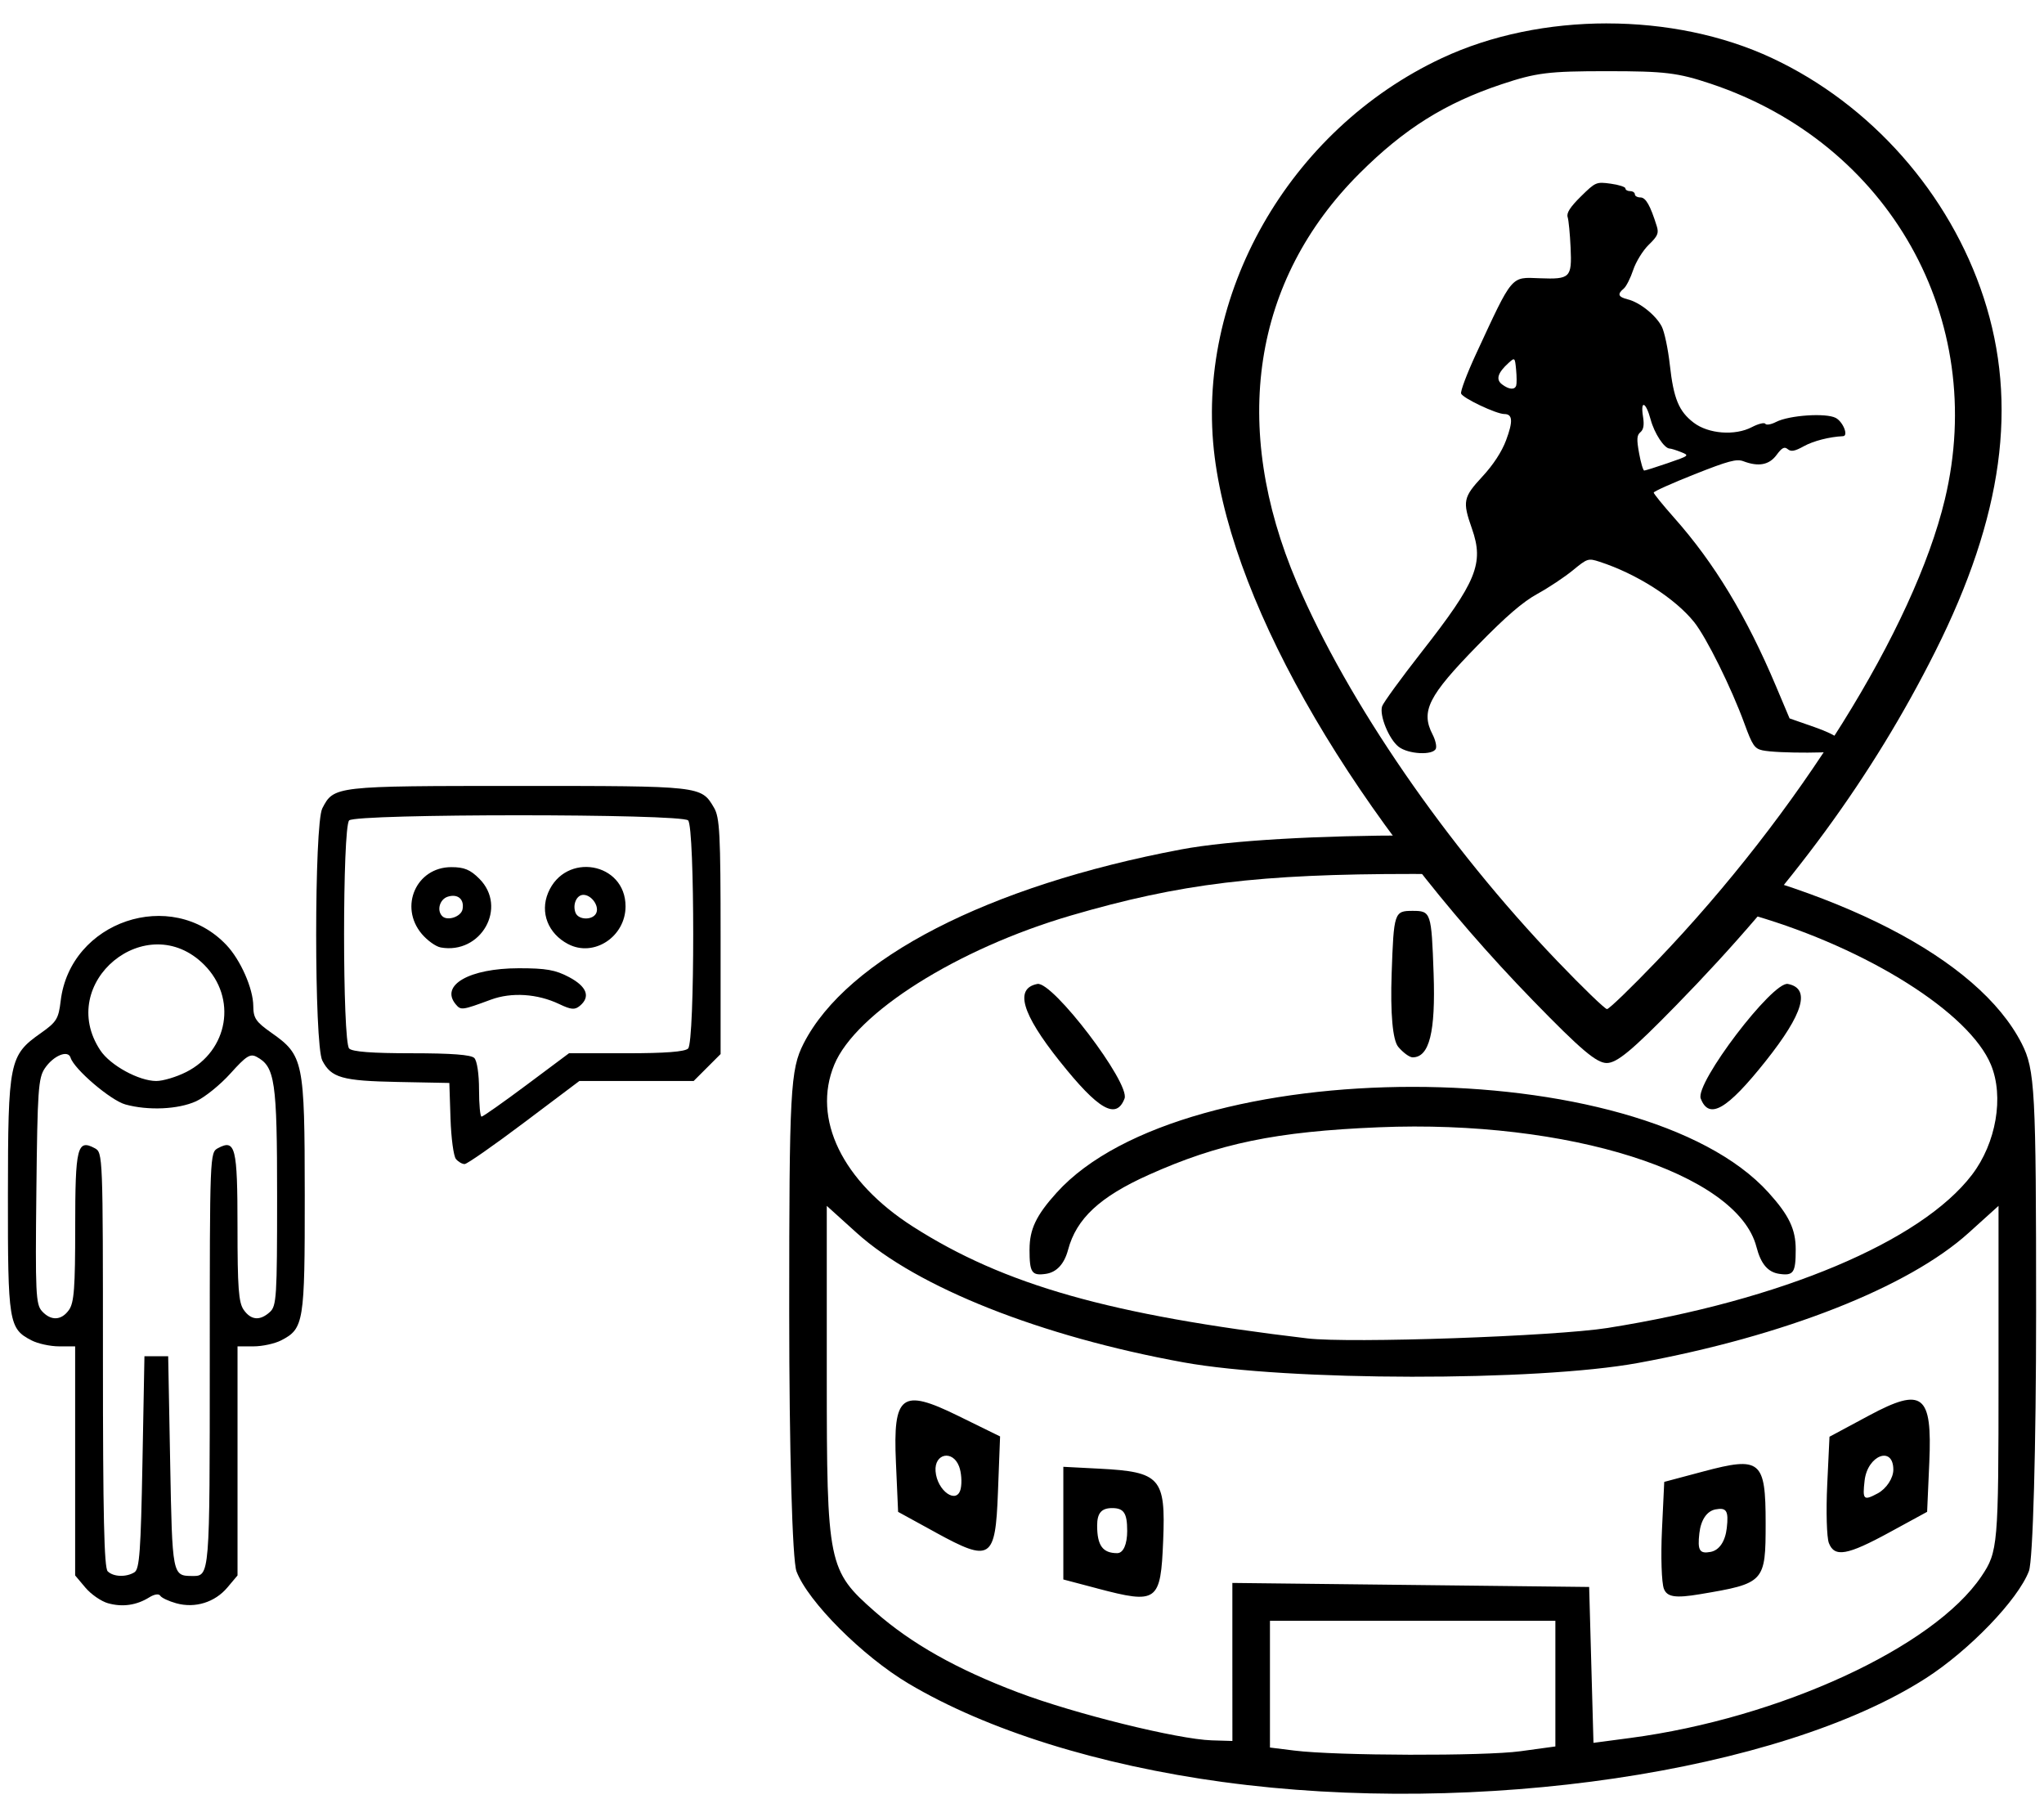
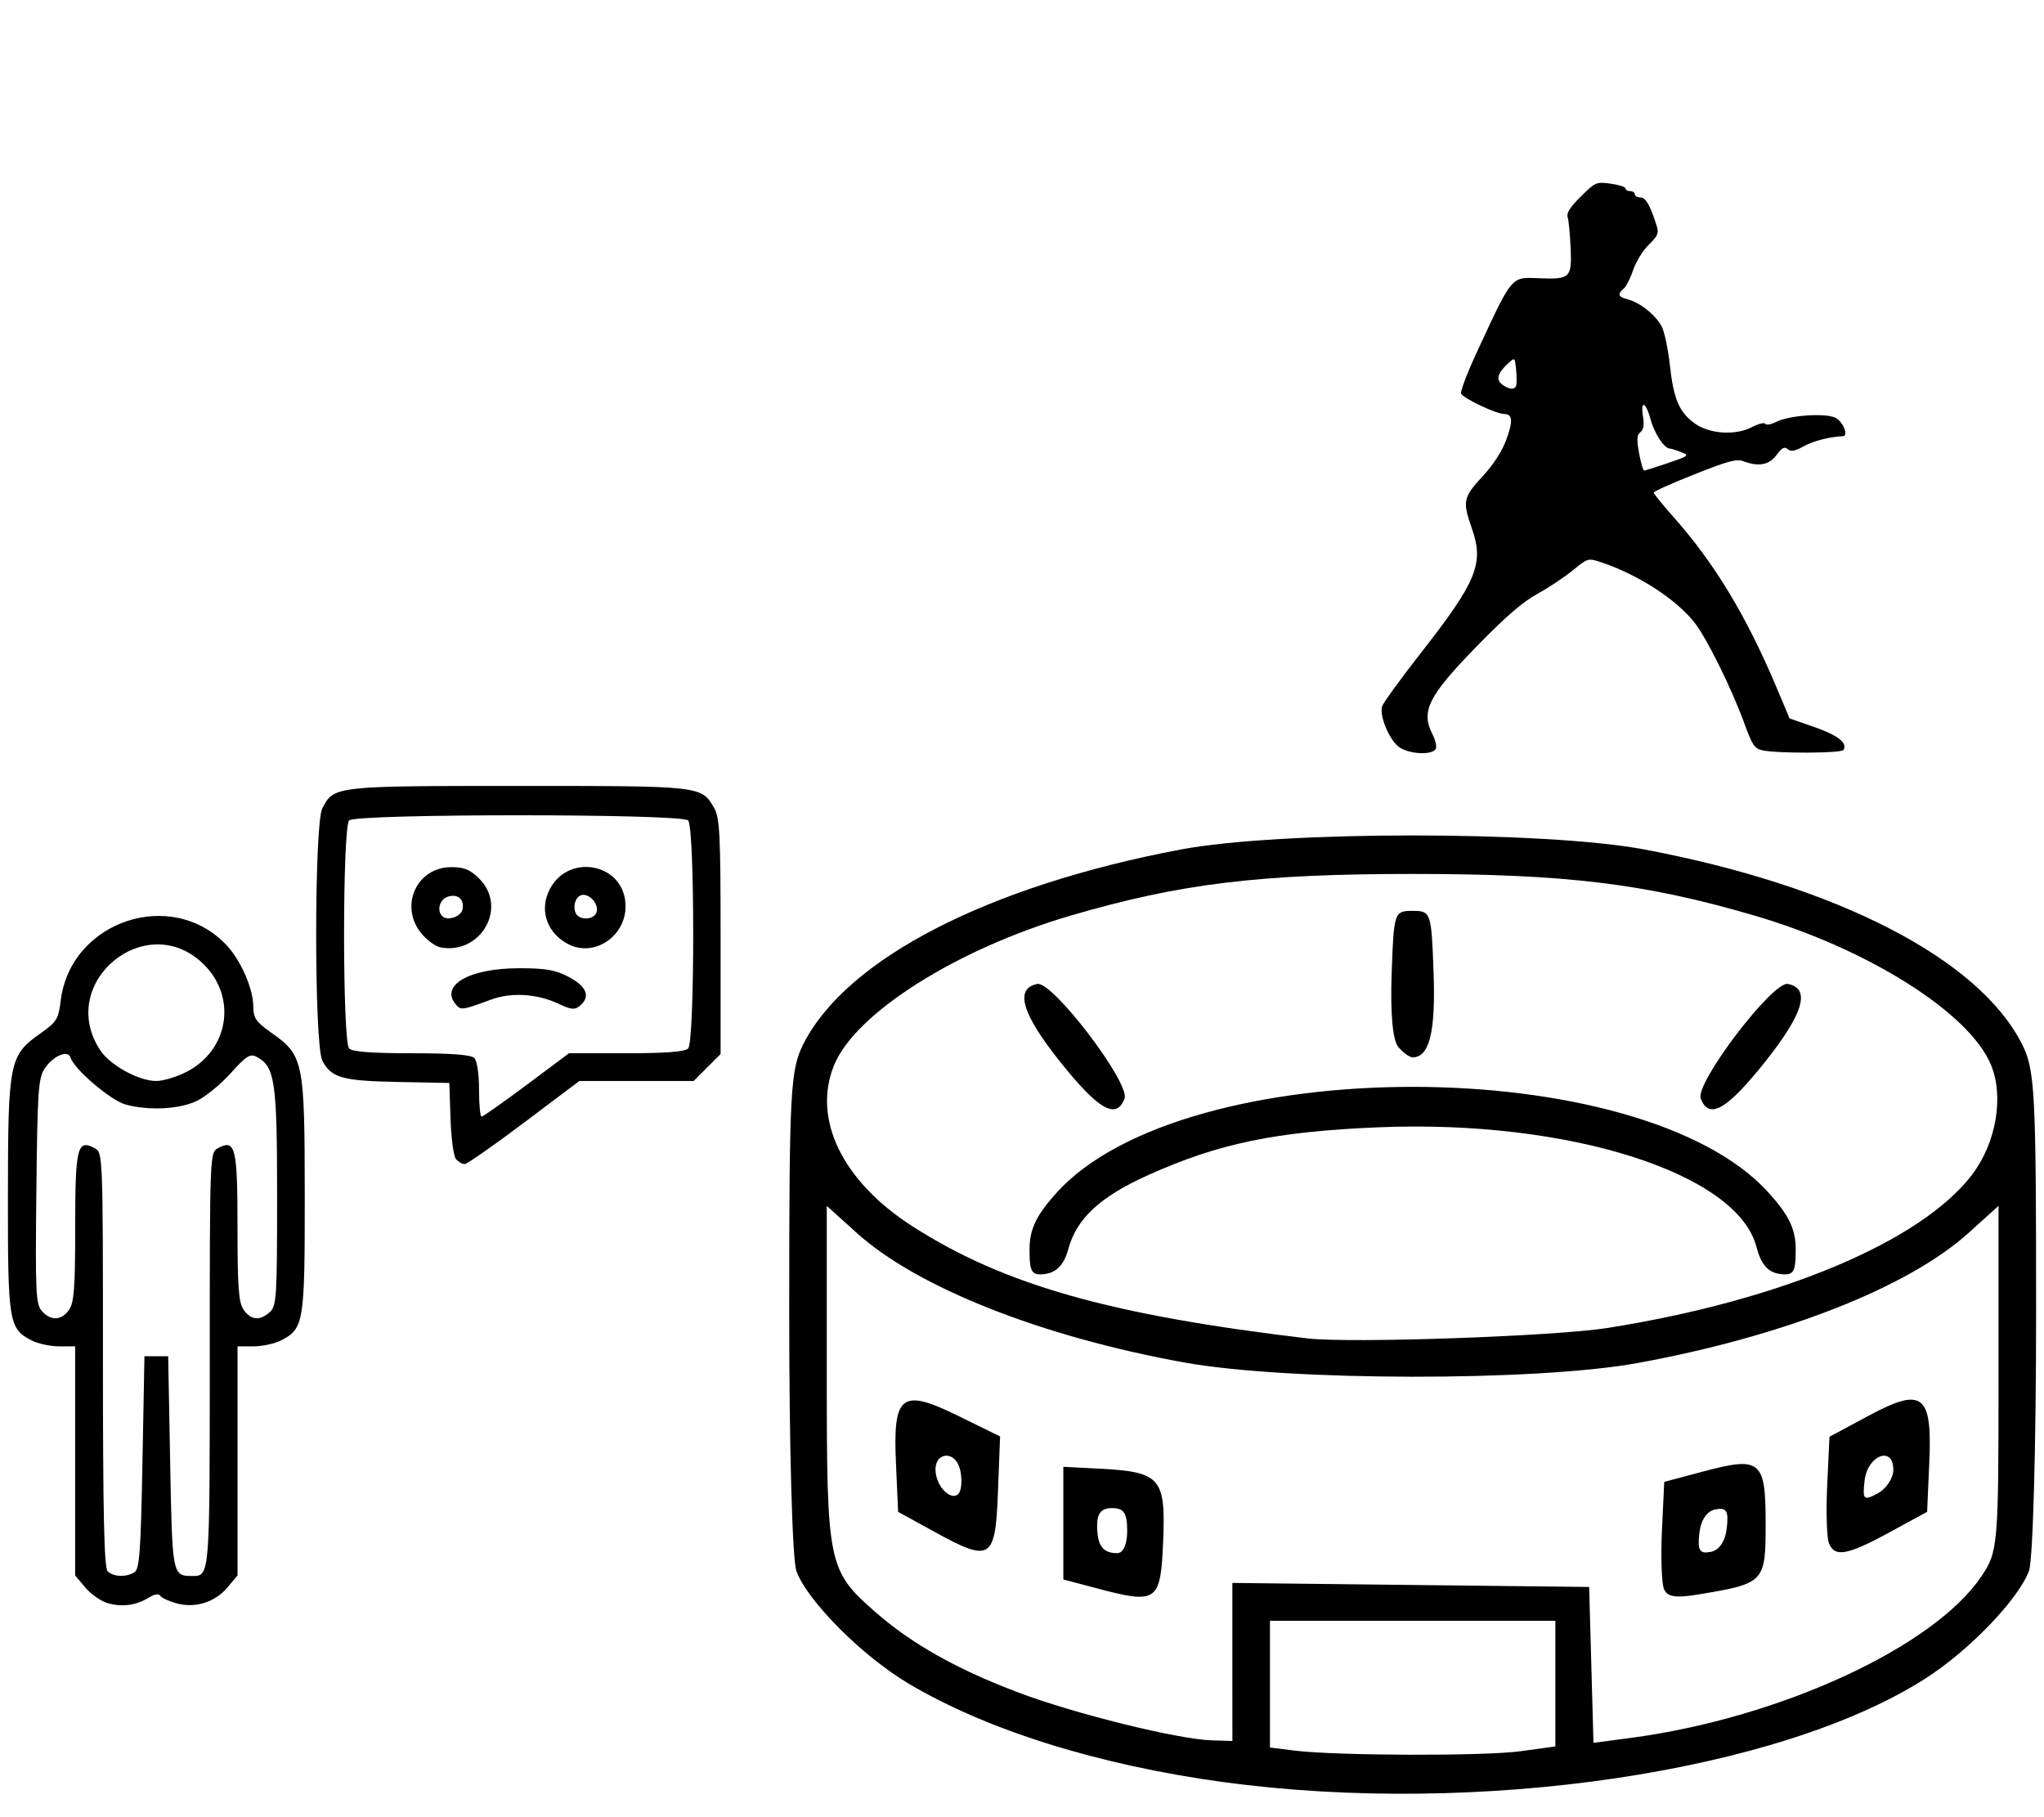
<svg xmlns="http://www.w3.org/2000/svg" xmlns:ns1="http://www.inkscape.org/namespaces/inkscape" xmlns:ns2="http://sodipodi.sourceforge.net/DTD/sodipodi-0.dtd" width="72mm" height="64mm" viewBox="0 0 72 64" version="1.1" id="svg1" xml:space="preserve" ns1:version="1.3.2 (091e20ef0f, 2023-11-25, custom)" ns2:docname="rockshow.svg">
  <ns2:namedview id="namedview1" pagecolor="#ffffff" bordercolor="#000000" borderopacity="0.25" ns1:showpageshadow="2" ns1:pageopacity="0.0" ns1:pagecheckerboard="0" ns1:deskcolor="#d1d1d1" ns1:document-units="mm" ns1:zoom="1.0859962" ns1:cx="6.9061016" ns1:cy="240.33234" ns1:window-width="1908" ns1:window-height="1068" ns1:window-x="1371" ns1:window-y="5" ns1:window-maximized="1" ns1:current-layer="layer1" />
  <defs id="defs1">
    <clipPath clipPathUnits="userSpaceOnUse" id="clipPath6">
      <ellipse style="opacity:1;fill:#000000;fill-opacity:1;stroke-width:0.841;paint-order:stroke fill markers" id="ellipse6" cx="171.856" cy="72.61" rx="17.511" ry="22.554" />
    </clipPath>
  </defs>
  <g ns1:label="Layer 1" ns1:groupmode="layer" id="layer1" transform="translate(-103.177,-86.433)">
    <rect style="opacity:1;fill:#ffffff;fill-opacity:1;stroke-width:1.876;paint-order:stroke fill markers" id="rect8" width="72" height="64" x="103.177" y="86.433" ns2:insensitive="true" />
    <g id="g9" transform="translate(0.279,0.824)">
      <path style="fill:#000000" d="m 145.99,148.373 c -4.403,-0.601 -8.325,-1.828 -11.089,-3.47 -1.623,-0.965 -3.541,-2.884 -3.946,-3.95 -0.147,-0.387 -0.257,-4.297 -0.257,-9.137 0,-7.814 0.039,-8.536 0.507,-9.454 1.528,-2.995 6.507,-5.556 13.291,-6.835 3.498,-0.659 12.828,-0.659 16.326,0 6.783,1.279 11.763,3.839 13.291,6.835 0.468,0.918 0.507,1.64 0.507,9.454 0,4.736 -0.111,8.753 -0.253,9.125 -0.384,1.009 -2.099,2.791 -3.632,3.775 -5.152,3.305 -15.791,4.877 -24.743,3.656 z m 10.468,-1.087 1.228,-0.168 v -2.213 -2.213 h -5.027 -5.027 v 2.232 2.232 l 0.86,0.107 c 1.482,0.184 6.683,0.199 7.967,0.023 z m -10.15,-3.144 v -2.783 l 6.284,0.071 6.284,0.071 0.076,2.745 0.076,2.745 1.299,-0.172 c 5.263,-0.698 10.682,-3.193 12.367,-5.693 0.582,-0.864 0.602,-1.087 0.602,-6.97 v -6.077 l -1.052,0.95 c -2.122,1.917 -6.502,3.64 -11.648,4.583 -3.575,0.655 -12.34,0.644 -16.007,-0.021 -5.018,-0.91 -9.39,-2.641 -11.516,-4.562 l -1.052,-0.95 v 5.997 c 0,6.628 0.044,6.845 1.696,8.295 1.285,1.128 2.877,2.026 5.054,2.848 1.979,0.748 5.616,1.647 6.81,1.684 l 0.728,0.022 z m -4.763,-2.591 -1.191,-0.314 v -1.984 -1.984 l 1.274,0.066 c 2.145,0.111 2.333,0.323 2.243,2.529 -0.088,2.168 -0.2,2.249 -2.326,1.688 z m 1.058,-2.034 c 0,-0.617 -0.118,-0.794 -0.529,-0.794 -0.378,0 -0.529,0.176 -0.529,0.617 0,0.701 0.196,0.97 0.706,0.97 0.216,0 0.353,-0.309 0.353,-0.794 z m 18.905,2.046 c -0.081,-0.21 -0.111,-1.143 -0.067,-2.072 l 0.08,-1.691 1.374,-0.366 c 2.021,-0.539 2.198,-0.393 2.198,1.817 0,2.085 -0.035,2.123 -2.315,2.505 -0.863,0.145 -1.158,0.1 -1.27,-0.193 z m 2.216,-2.137 c 0.069,-0.605 -0.007,-0.731 -0.397,-0.657 -0.304,0.058 -0.515,0.368 -0.569,0.84 -0.069,0.605 0.007,0.731 0.397,0.657 0.304,-0.058 0.515,-0.368 0.569,-0.84 z m -27.867,0.155 -1.323,-0.725 -0.077,-1.744 c -0.106,-2.384 0.2,-2.615 2.177,-1.645 l 1.492,0.732 -0.076,1.988 c -0.09,2.35 -0.257,2.456 -2.193,1.395 z m 0.824,-2.328 c -0.225,-0.587 -0.874,-0.455 -0.828,0.169 0.052,0.7 0.76,1.194 0.886,0.618 0.049,-0.223 0.023,-0.577 -0.058,-0.787 z m 30.639,2.7 c -0.076,-0.197 -0.102,-1.12 -0.058,-2.051 l 0.08,-1.692 1.4,-0.751 c 1.883,-1.009 2.223,-0.744 2.116,1.652 l -0.077,1.744 -1.323,0.721 c -1.493,0.814 -1.94,0.892 -2.139,0.375 z m 2.271,-2.581 c 0,-0.857 -0.909,-0.514 -1.012,0.381 -0.078,0.68 -0.038,0.719 0.463,0.451 0.302,-0.162 0.549,-0.536 0.549,-0.833 z m -10.054,-4.995 c 6.102,-0.968 11.03,-3.041 12.825,-5.394 0.852,-1.117 1.133,-2.749 0.667,-3.874 -0.758,-1.83 -4.333,-4.085 -8.333,-5.255 -3.852,-1.127 -6.63,-1.465 -12.039,-1.465 -5.409,0 -8.187,0.338 -12.039,1.465 -3.999,1.17 -7.575,3.425 -8.333,5.255 -0.788,1.903 0.282,4.108 2.764,5.696 3.22,2.06 6.95,3.117 13.903,3.942 1.503,0.178 8.72,-0.074 10.583,-0.369 z m -20.373,-2.763 c 0,-0.712 0.234,-1.203 0.955,-2 4.489,-4.969 20.589,-4.969 25.078,0 0.72,0.797 0.955,1.288 0.955,2 0,0.82 -0.076,0.933 -0.58,0.859 -0.402,-0.059 -0.648,-0.35 -0.803,-0.949 -0.671,-2.602 -6.631,-4.489 -13.302,-4.213 -3.626,0.15 -5.633,0.565 -8.11,1.677 -1.716,0.77 -2.544,1.54 -2.836,2.638 -0.133,0.499 -0.402,0.791 -0.78,0.847 -0.501,0.073 -0.578,-0.04 -0.578,-0.859 z m 1.061,-6.63 c -1.34,-1.683 -1.594,-2.565 -0.785,-2.721 0.537,-0.103 3.276,3.498 3.07,4.036 -0.292,0.76 -0.922,0.397 -2.284,-1.315 z m 22.581,1.315 c -0.206,-0.538 2.533,-4.139 3.07,-4.036 0.809,0.156 0.554,1.037 -0.785,2.721 -1.362,1.712 -1.993,2.075 -2.284,1.315 z m -10.656,-1.822 c -0.195,-0.235 -0.28,-1.179 -0.231,-2.58 0.075,-2.159 0.092,-2.208 0.739,-2.208 0.647,0 0.663,0.05 0.739,2.208 0.072,2.064 -0.15,2.951 -0.739,2.951 -0.11,0 -0.338,-0.167 -0.508,-0.371 z" id="path1" ns2:nodetypes="sssscsssssssccccccccsccccccccssscsssscsssscccccccsccssssscscsssccsssssccsscsscssssscscsscsccsssscsssssssscsssssssssssssssssssssssss" />
      <g id="g8" transform="translate(-1.326,10.114)">
-         <path style="opacity:1;fill:#ffffff;fill-opacity:1;stroke-width:1;paint-order:stroke fill markers" d="m 160.527,111.869 -7.93,-9.04 -4.294,-8.933 24.737,0.96 -7.235,12.471 z" id="path8" />
-         <path id="path4" d="m 160.831,76.319 c -2.037,0 -4.074,0.407 -5.813,1.221 -5.396,2.525 -8.73,8.38 -8.006,14.059 0.687,5.388 4.995,12.739 11.212,19.134 1.683,1.731 2.237,2.201 2.598,2.201 0.358,0 0.894,-0.445 2.441,-2.028 4.053,-4.146 6.916,-8.056 9.13,-12.466 2.385,-4.753 2.928,-8.717 1.707,-12.459 -1.198,-3.67 -3.971,-6.809 -7.457,-8.44 -1.739,-0.814 -3.776,-1.221 -5.813,-1.221 z m 0,1.683 c 2.041,-3.41e-4 2.495,0.055 3.654,0.442 6.288,2.099 9.771,8.283 8.247,14.639 -1.09,4.546 -5.141,11.036 -10.153,16.264 -0.89,0.928 -1.677,1.688 -1.748,1.688 -0.072,0 -0.858,-0.759 -1.748,-1.688 -3.902,-4.071 -7.385,-9.131 -9.175,-13.33 -2.349,-5.51 -1.564,-10.651 2.203,-14.413 1.576,-1.574 3.018,-2.478 5.009,-3.142 1.222,-0.407 1.648,-0.46 3.711,-0.46 z" ns2:nodetypes="ssssscssssssssssssss" style="stroke-width:0.652" />
        <path style="fill:#000000;stroke-width:0.418" d="m 153.489,101.794 c -0.341,-0.268 -0.682,-1.104 -0.58,-1.423 0.04,-0.126 0.668,-0.989 1.395,-1.918 1.936,-2.472 2.199,-3.116 1.77,-4.337 -0.339,-0.965 -0.311,-1.104 0.367,-1.837 0.384,-0.414 0.683,-0.873 0.834,-1.276 0.251,-0.671 0.234,-0.926 -0.061,-0.926 -0.28,0 -1.46,-0.558 -1.522,-0.72 -0.03,-0.079 0.207,-0.708 0.527,-1.398 1.303,-2.81 1.214,-2.704 2.241,-2.664 1.076,0.042 1.137,-0.019 1.089,-1.075 -0.022,-0.484 -0.069,-0.97 -0.105,-1.081 -0.045,-0.143 0.091,-0.354 0.466,-0.724 0.517,-0.509 0.543,-0.52 1.05,-0.451 0.286,0.039 0.52,0.114 0.52,0.167 0,0.053 0.075,0.096 0.166,0.096 0.091,0 0.166,0.05 0.166,0.111 0,0.061 0.089,0.111 0.197,0.111 0.187,0 0.347,0.281 0.575,1.011 0.077,0.248 0.035,0.348 -0.282,0.655 -0.205,0.199 -0.452,0.598 -0.548,0.887 -0.096,0.289 -0.246,0.585 -0.334,0.658 -0.235,0.195 -0.197,0.293 0.144,0.379 0.423,0.105 0.99,0.559 1.195,0.956 0.095,0.183 0.223,0.79 0.285,1.349 0.132,1.19 0.317,1.639 0.841,2.038 0.518,0.395 1.454,0.467 2.047,0.157 0.228,-0.119 0.443,-0.172 0.476,-0.118 0.034,0.054 0.203,0.025 0.378,-0.065 0.459,-0.237 1.758,-0.325 2.103,-0.142 0.258,0.137 0.456,0.634 0.256,0.643 -0.479,0.022 -1.047,0.168 -1.385,0.356 -0.314,0.174 -0.445,0.198 -0.561,0.102 -0.119,-0.099 -0.204,-0.055 -0.395,0.203 -0.261,0.354 -0.636,0.424 -1.171,0.221 -0.236,-0.09 -0.533,-0.01 -1.721,0.461 -0.79,0.313 -1.436,0.603 -1.436,0.644 0,0.041 0.327,0.443 0.726,0.893 1.414,1.594 2.54,3.457 3.583,5.929 l 0.477,1.131 0.877,0.306 c 0.828,0.289 1.174,0.562 1.023,0.806 -0.073,0.118 -2.336,0.127 -2.857,0.012 -0.276,-0.061 -0.355,-0.179 -0.63,-0.933 -0.461,-1.265 -1.344,-3.048 -1.778,-3.587 -0.672,-0.836 -2.022,-1.697 -3.327,-2.121 -0.399,-0.13 -0.43,-0.12 -0.94,0.299 -0.29,0.238 -0.85,0.611 -1.245,0.828 -0.519,0.285 -1.103,0.787 -2.106,1.813 -1.747,1.787 -2.017,2.322 -1.59,3.148 0.096,0.185 0.147,0.406 0.114,0.492 -0.094,0.245 -0.975,0.201 -1.314,-0.066 z M 162.979,91.803 c 0.753,-0.259 0.762,-0.266 0.457,-0.387 -0.171,-0.068 -0.349,-0.123 -0.395,-0.123 -0.191,0 -0.541,-0.532 -0.673,-1.023 -0.169,-0.626 -0.365,-0.703 -0.269,-0.105 0.047,0.295 0.02,0.459 -0.091,0.551 -0.128,0.106 -0.137,0.248 -0.047,0.741 0.061,0.335 0.142,0.61 0.181,0.61 0.039,0 0.416,-0.119 0.838,-0.264 z m -5.347,-2.728 c 0.021,-0.065 0.02,-0.316 -0.003,-0.559 -0.041,-0.432 -0.047,-0.437 -0.261,-0.243 -0.388,0.351 -0.461,0.588 -0.235,0.759 0.244,0.185 0.446,0.202 0.499,0.043 z" id="path6" />
      </g>
      <path style="fill:#000000;stroke-width:0.527" d="m 106.707,142.076 c -0.243,-0.068 -0.604,-0.317 -0.802,-0.553 l -0.36,-0.428 v -4.034 -4.034 h -0.565 c -0.311,0 -0.749,-0.095 -0.974,-0.212 -0.798,-0.413 -0.833,-0.626 -0.829,-5.117 0.004,-4.708 0.046,-4.92 1.157,-5.702 0.557,-0.393 0.626,-0.504 0.701,-1.133 0.333,-2.812 3.901,-4.017 5.838,-1.972 0.499,0.527 0.943,1.534 0.947,2.148 0.003,0.429 0.089,0.557 0.639,0.944 1.131,0.797 1.171,0.993 1.174,5.715 0.003,4.49 -0.031,4.704 -0.829,5.117 -0.225,0.116 -0.663,0.212 -0.974,0.212 h -0.565 v 4.034 4.034 l -0.358,0.425 c -0.44,0.523 -1.138,0.739 -1.799,0.556 -0.266,-0.073 -0.52,-0.193 -0.565,-0.266 -0.049,-0.079 -0.206,-0.056 -0.389,0.058 -0.446,0.278 -0.943,0.349 -1.446,0.207 z m 0.93,-1.096 c 0.175,-0.11 0.221,-0.752 0.279,-3.869 l 0.07,-3.736 h 0.418 0.418 l 0.07,3.736 c 0.074,3.986 0.077,3.998 0.774,4.003 0.624,0.004 0.621,0.042 0.621,-7.623 0,-7.223 0.003,-7.292 0.288,-7.444 0.616,-0.33 0.689,-0.039 0.689,2.78 0,2.129 0.039,2.658 0.217,2.912 0.258,0.369 0.573,0.396 0.923,0.079 0.235,-0.213 0.255,-0.527 0.255,-4.059 0,-4.081 -0.073,-4.582 -0.722,-4.929 -0.226,-0.121 -0.367,-0.031 -0.92,0.584 -0.359,0.4 -0.906,0.841 -1.214,0.982 -0.63,0.286 -1.689,0.333 -2.489,0.111 -0.519,-0.144 -1.805,-1.242 -1.93,-1.647 -0.088,-0.286 -0.603,-0.075 -0.906,0.373 -0.231,0.341 -0.261,0.766 -0.299,4.334 -0.039,3.576 -0.02,3.981 0.196,4.219 0.318,0.351 0.689,0.334 0.955,-0.046 0.178,-0.254 0.217,-0.783 0.217,-2.912 0,-2.819 0.072,-3.11 0.689,-2.78 0.285,0.153 0.288,0.222 0.288,7.444 0,5.484 0.042,7.332 0.167,7.457 0.2,0.2 0.658,0.215 0.949,0.031 z m 1.817,-17.613 c 1.492,-0.754 1.804,-2.612 0.634,-3.781 -2.019,-2.019 -5.236,0.637 -3.655,3.017 0.35,0.527 1.357,1.078 1.97,1.078 0.236,0 0.709,-0.141 1.05,-0.314 z m 9.504,3.061 c -0.083,-0.1 -0.169,-0.743 -0.191,-1.43 l -0.041,-1.248 -1.813,-0.035 c -1.963,-0.038 -2.348,-0.147 -2.662,-0.755 -0.288,-0.558 -0.288,-8.323 0,-8.881 0.407,-0.788 0.43,-0.79 6.916,-0.79 6.449,0 6.428,-0.003 6.881,0.765 0.203,0.344 0.233,0.918 0.233,4.536 v 4.142 l -0.474,0.474 -0.474,0.474 h -2.013 -2.013 l -1.942,1.461 c -1.068,0.804 -2.012,1.463 -2.099,1.465 -0.086,0.003 -0.225,-0.078 -0.308,-0.178 z m 2.488,-2.608 1.495,-1.116 h 2.014 c 1.381,0 2.067,-0.053 2.182,-0.167 0.239,-0.239 0.239,-7.796 0,-8.034 -0.241,-0.241 -11.699,-0.241 -11.94,0 -0.239,0.239 -0.239,7.796 0,8.034 0.115,0.115 0.806,0.167 2.204,0.167 1.398,0 2.089,0.052 2.204,0.167 0.097,0.097 0.167,0.564 0.167,1.116 0,0.522 0.04,0.949 0.089,0.949 0.049,0 0.762,-0.502 1.585,-1.116 z m -2.497,-2.843 c -0.556,-0.67 0.484,-1.265 2.218,-1.267 0.965,-0.001 1.296,0.057 1.778,0.313 0.628,0.334 0.761,0.693 0.377,1.012 -0.178,0.147 -0.306,0.136 -0.722,-0.062 -0.769,-0.367 -1.681,-0.426 -2.41,-0.157 -1.02,0.377 -1.058,0.382 -1.242,0.16 z m -0.532,-2.001 c -0.17,-0.031 -0.468,-0.245 -0.663,-0.476 -0.808,-0.96 -0.191,-2.351 1.041,-2.351 0.454,0 0.667,0.088 0.987,0.408 1.006,1.006 0.061,2.68 -1.366,2.42 z m 0.774,-1.343 c 0.068,-0.354 -0.168,-0.555 -0.521,-0.443 -0.284,0.09 -0.395,0.483 -0.194,0.685 0.183,0.183 0.665,0.02 0.715,-0.242 z m 3.72,1.227 c -0.708,-0.372 -0.996,-1.111 -0.706,-1.807 0.606,-1.45 2.728,-1.078 2.728,0.477 0,1.07 -1.118,1.805 -2.022,1.329 z m 0.996,-1.109 c 0.096,-0.25 -0.181,-0.626 -0.46,-0.626 -0.237,0 -0.387,0.34 -0.277,0.628 0.104,0.272 0.632,0.271 0.737,-0.001 z" id="path7" />
    </g>
  </g>
</svg>